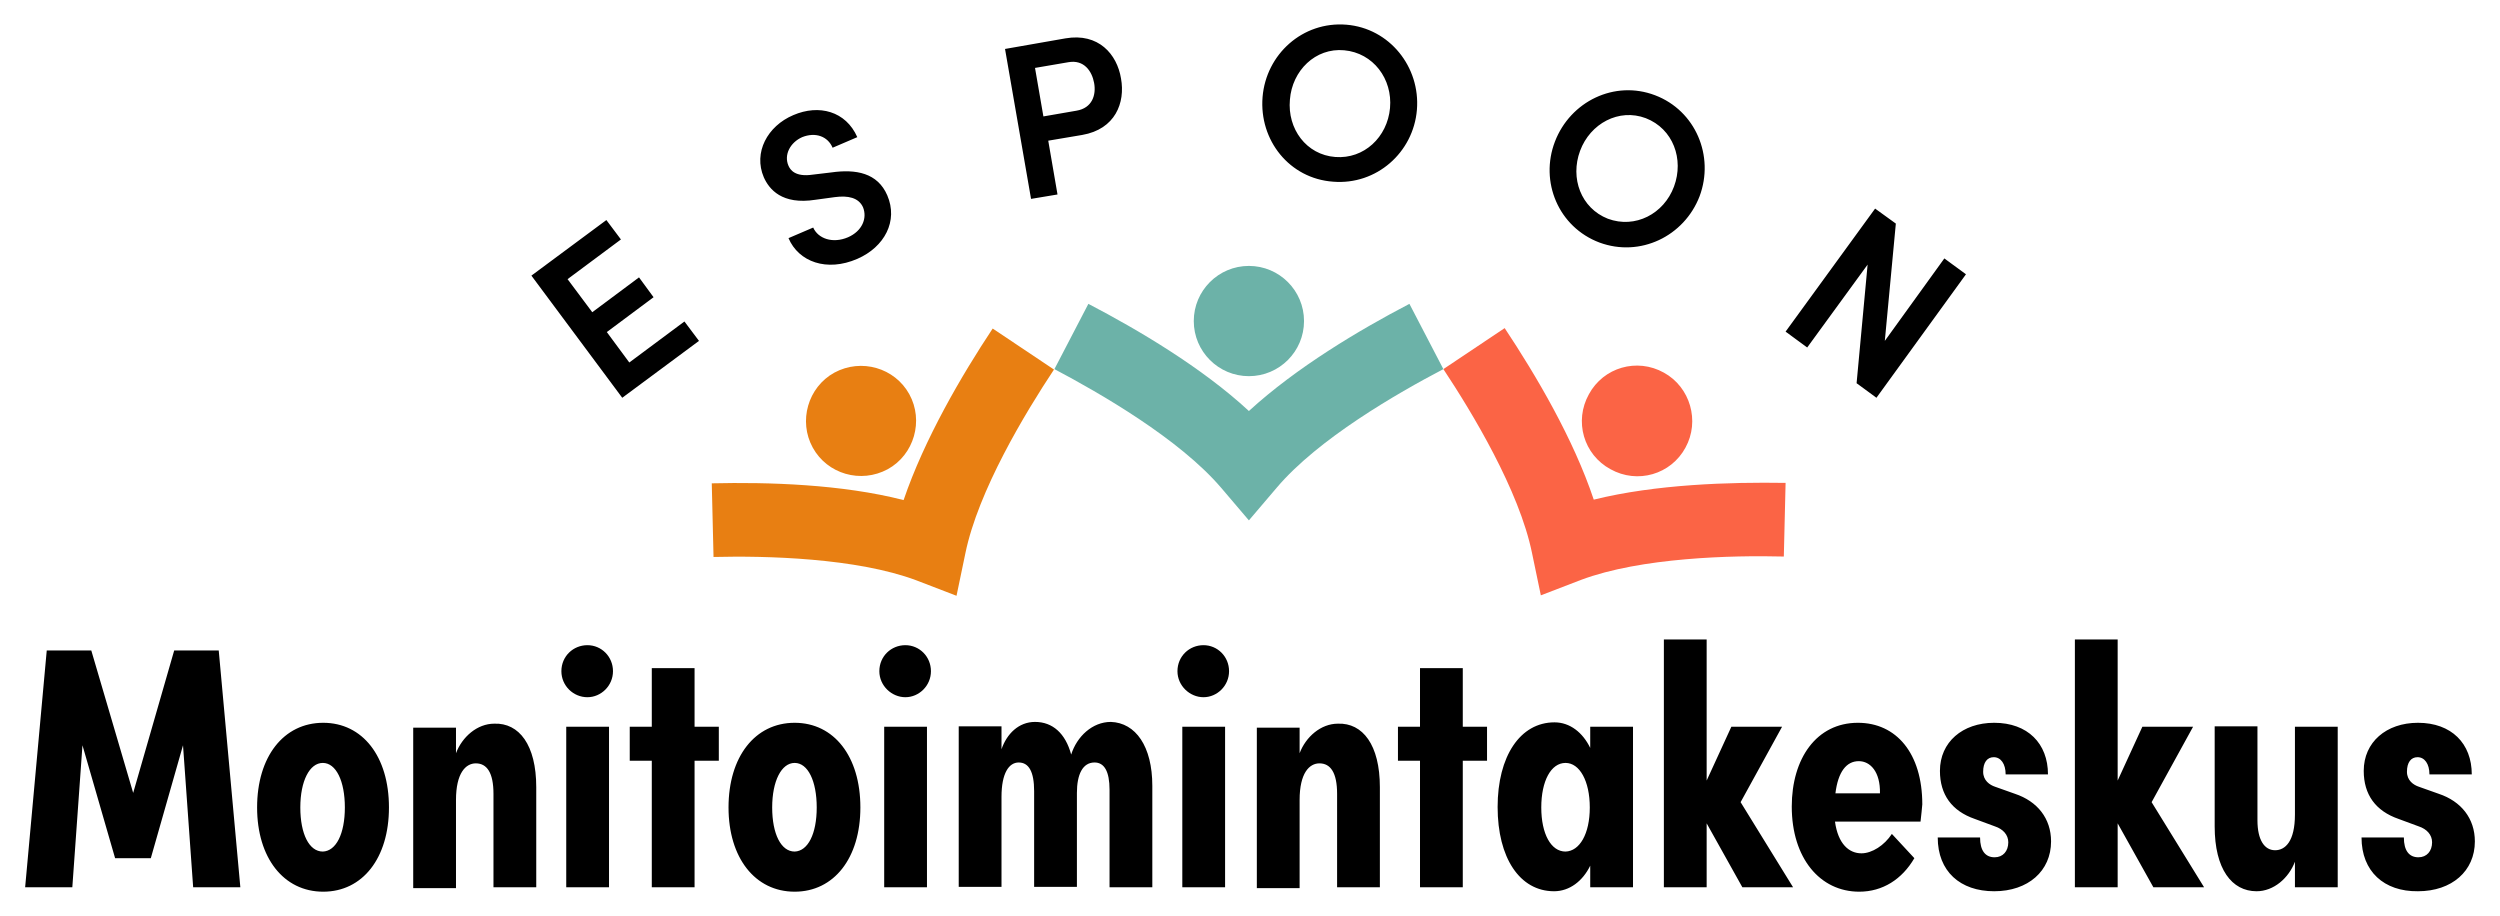
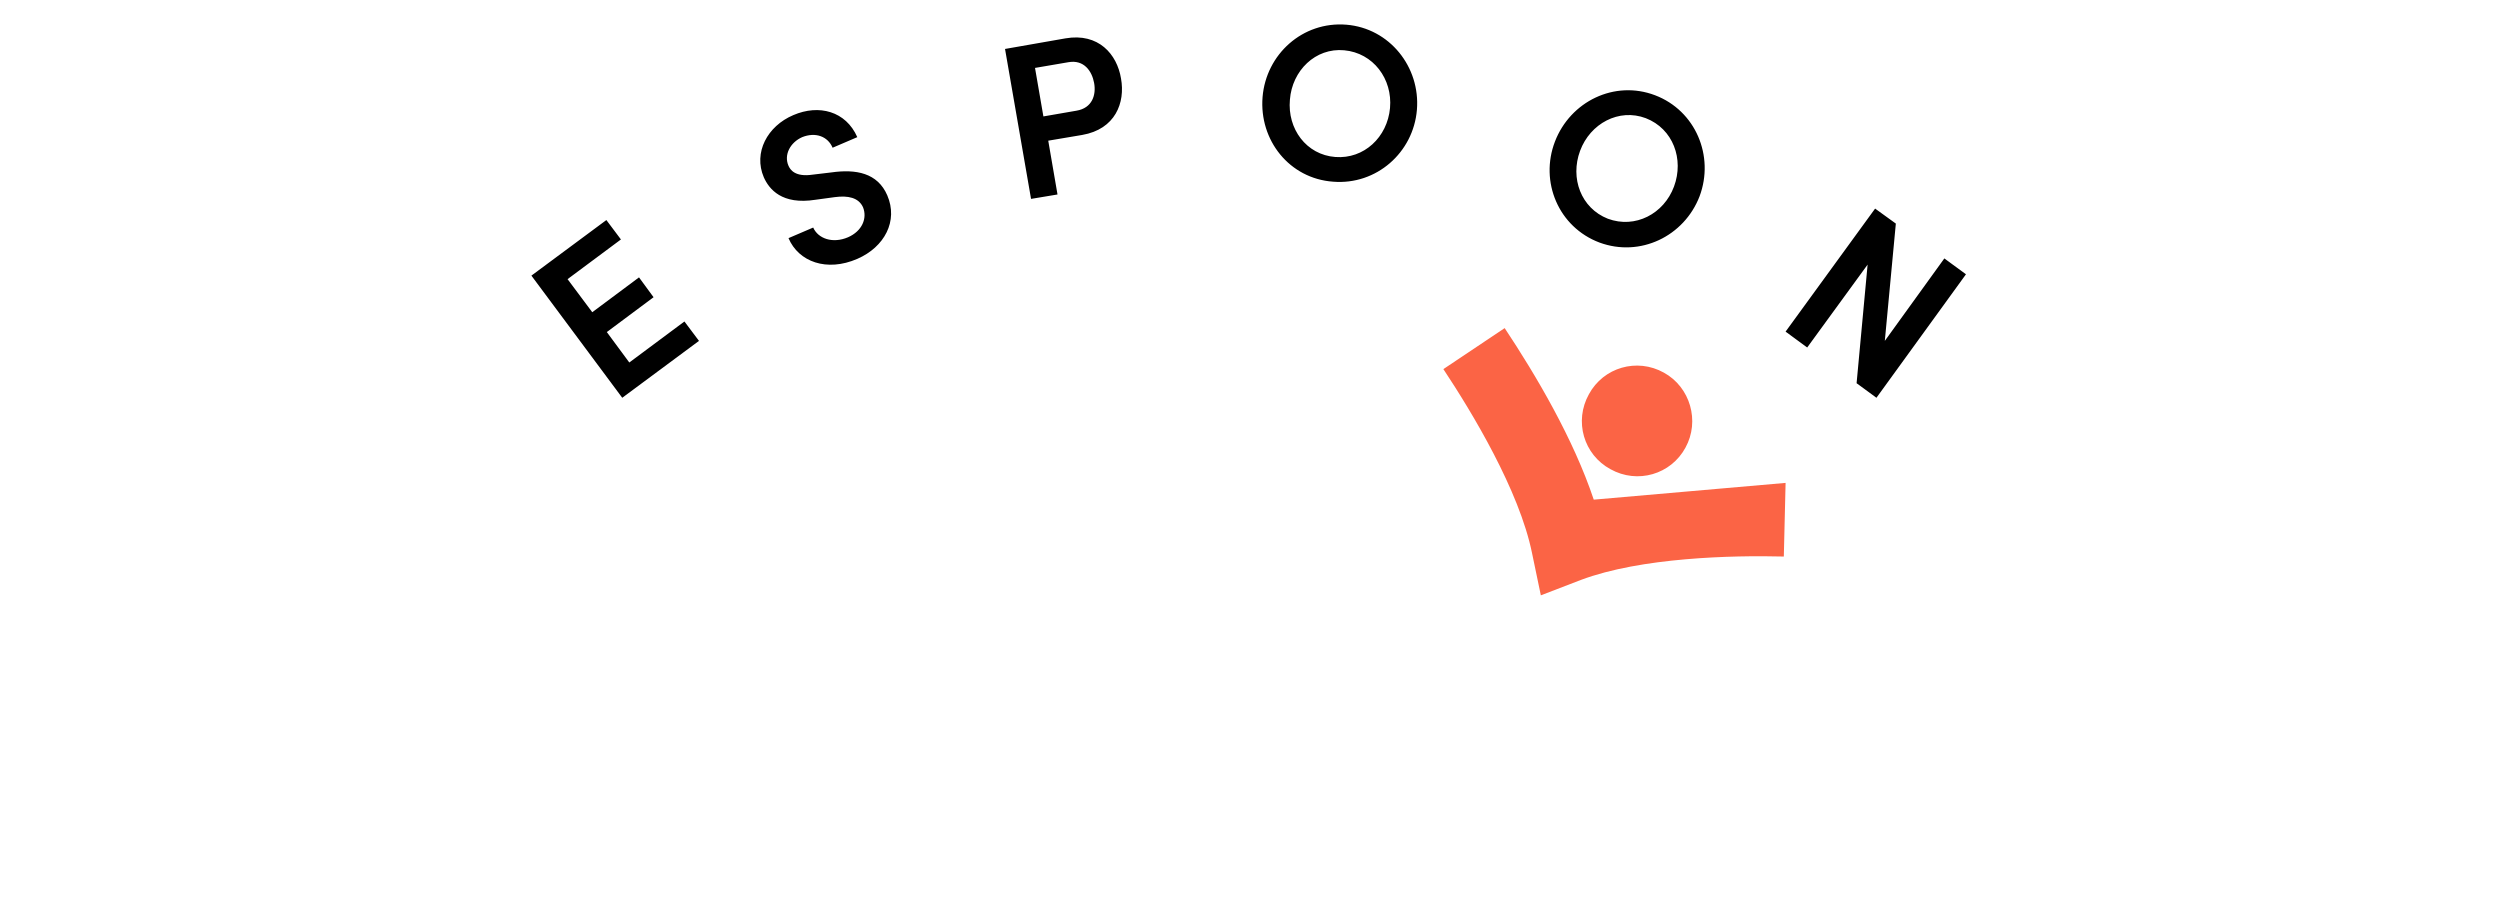
<svg xmlns="http://www.w3.org/2000/svg" version="1.1" id="Layer_1" x="0px" y="0px" viewBox="0 0 566.9 207.8" style="enable-background:new 0 0 566.9 207.8;" xml:space="preserve">
  <style type="text/css">
	.st0{fill:#FB6445;}
	.st1{fill:#6CB2A8;}
	.st2{fill:#E87F12;}
</style>
  <g>
-     <path d="M54.5,201.2H43.8L41.5,169l-7.3,25.6h-8.1L18.7,169l-2.3,32.2H5.7l4.9-53.7h10.1l9.5,32.3l9.3-32.3h10.1L54.5,201.2z    M58.3,183.1c0-11.5,6-19.2,15-19.2c8.9,0,14.9,7.6,14.9,19.2c0,11.5-6,19.1-14.9,19.1C64.3,202.2,58.3,194.5,58.3,183.1z    M78.2,183.1c0-6-2-10.1-5-10.1c-3,0-5.1,4.1-5.1,10.1s2,10,5.1,10C76.2,193,78.2,189.1,78.2,183.1z M121.6,178.5v22.7h-9.7V180   c0-4.8-1.5-6.9-4-6.9c-2.3,0-4.5,2.2-4.5,8.3v20h-9.7v-36.4h9.7v5.8c1.4-3.7,4.8-6.7,8.7-6.7C117.7,163.9,121.6,168.9,121.6,178.5z    M127.3,152.2c0-3.4,2.7-5.9,5.9-5.9c3.2,0,5.8,2.6,5.8,5.9c0,3.3-2.7,5.9-5.8,5.9C130,158.1,127.3,155.5,127.3,152.2z    M128.4,201.2v-36.4h9.7v36.4H128.4z M163,164.8v7.7h-5.5v28.7h-9.7v-28.7h-5v-7.7h5v-13.3h9.7v13.3H163z M165.2,183.1   c0-11.5,6-19.2,15-19.2c8.9,0,14.9,7.6,14.9,19.2c0,11.5-6,19.1-14.9,19.1C171.2,202.2,165.2,194.5,165.2,183.1z M185.2,183.1   c0-6-2-10.1-5-10.1c-3,0-5.1,4.1-5.1,10.1s2,10,5.1,10C183.2,193,185.2,189.1,185.2,183.1z M199.4,152.2c0-3.4,2.7-5.9,5.9-5.9   c3.2,0,5.8,2.6,5.8,5.9c0,3.3-2.7,5.9-5.8,5.9C202.2,158.1,199.4,155.5,199.4,152.2z M200.5,201.2v-36.4h9.7v36.4H200.5z    M261.3,178.2v23h-9.7v-22.1c0-4.2-1.2-6.2-3.4-6.2c-2.7,0-4,2.7-4,6.9v21.3h-9.7v-21.7c0-4.4-1.2-6.5-3.5-6.5   c-2.2,0-3.9,2.4-3.9,7.8v20.4h-9.7v-36.4h9.7v5.2c1.2-3.5,3.9-6.2,7.6-6.2c4,0,6.9,2.6,8.2,7.4c1.3-4.1,4.8-7.4,9-7.4   C257.5,163.9,261.3,169.2,261.3,178.2z M267,152.2c0-3.4,2.7-5.9,5.9-5.9s5.8,2.6,5.8,5.9c0,3.3-2.7,5.9-5.8,5.9   S267,155.5,267,152.2z M268.1,201.2v-36.4h9.7v36.4H268.1z M312.9,178.5v22.7h-9.7V180c0-4.8-1.5-6.9-4-6.9c-2.3,0-4.5,2.2-4.5,8.3   v20h-9.7v-36.4h9.7v5.8c1.4-3.7,4.8-6.7,8.7-6.7C309,163.9,312.9,168.9,312.9,178.5z M337.2,164.8v7.7h-5.5v28.7H322v-28.7h-5v-7.7   h5v-13.3h9.7v13.3H337.2z M360.6,164.8h9.7v36.4h-9.7v-4.9c-1.7,3.5-4.7,5.8-8.2,5.8c-7.8,0-12.8-7.6-12.8-19.1   c0-11.5,5.1-19.2,12.9-19.2c3.5,0,6.4,2.3,8.1,5.8V164.8z M360.5,183.1c0-6-2.3-10.1-5.5-10.1c-3.3,0-5.5,4.1-5.5,10.1   s2.2,10,5.5,10C358.2,193,360.5,189.1,360.5,183.1z M406.6,201.2h-11.5l-8.1-14.5v14.5h-9.7V145h9.7v32l5.6-12.2h11.5l-9.4,17.1   L406.6,201.2z M435.5,186.3h-19.4c0.7,5.1,3.2,7.2,6,7.2c2.4,0,5.2-1.8,6.9-4.4l5.1,5.5c-2.8,4.8-7.2,7.6-12.5,7.6   c-8.9,0-15.3-7.6-15.3-19.3c0-10.9,5.6-19,15-19c8.7,0,14.6,6.9,14.6,18.5C435.8,183.3,435.7,184.8,435.5,186.3z M426.3,179.9   c0.1-4.9-2.2-7.3-4.8-7.3c-2.8,0-4.7,2.4-5.3,7.3H426.3z M439.4,189.9h9.6c0,3,1.2,4.5,3.3,4.5c1.9,0,3.1-1.4,3.1-3.4   c0-1.7-1.2-3-3-3.6l-4.6-1.7c-5.2-1.8-7.9-5.5-7.9-10.9c0-6.5,5.1-10.9,12.3-10.9c7.6,0,12.2,4.7,12.2,11.7h-9.6   c0-2.4-1.1-3.9-2.7-3.9c-1.5,0-2.4,1.2-2.4,3.3c0,2,1.5,3,2.7,3.4l4.5,1.6c5.1,1.7,8.2,5.6,8.2,10.8c0,6.7-5.2,11.3-12.9,11.3   S439.4,197.6,439.4,189.9z M499.8,201.2h-11.5l-8.1-14.5v14.5h-9.7V145h9.7v32l5.6-12.2h11.5l-9.4,17.1L499.8,201.2z M520.4,164.8   h9.7v36.4h-9.7v-5.8c-1.4,3.7-4.8,6.7-8.7,6.7c-5.6,0-9.5-5-9.5-14.7v-22.7h9.7v21.3c0,4.5,1.6,6.8,4,6.8c2.3,0,4.5-2,4.5-8.1   V164.8z M535.5,189.9h9.6c0,3,1.2,4.5,3.3,4.5c1.9,0,3.1-1.4,3.1-3.4c0-1.7-1.2-3-3-3.6l-4.6-1.7c-5.2-1.8-7.9-5.5-7.9-10.9   c0-6.5,5.1-10.9,12.3-10.9c7.6,0,12.2,4.7,12.2,11.7h-9.6c0-2.4-1.1-3.9-2.7-3.9c-1.5,0-2.4,1.2-2.4,3.3c0,2,1.5,3,2.7,3.4l4.5,1.6   c5.1,1.7,8.2,5.6,8.2,10.8c0,6.7-5.2,11.3-12.9,11.3C540.6,202.2,535.5,197.6,535.5,189.9z" />
-     <path class="st0" d="M382.2,101.5c-3.3,6.1-10.9,8.3-17,4.9c-6.1-3.3-8.3-10.9-4.9-17c3.3-6.1,10.9-8.3,17-4.9   C383.3,87.8,385.5,95.5,382.2,101.5z M361.4,113.3c-4.6-13.8-13.1-28.2-20.2-38.9l-13.9,9.3c6.5,9.8,17.2,27.5,20.1,41.7l2,9.6   l9.1-3.5c13.6-5.1,34.3-5.6,46-5.3c0,0,0,0,0,0l0.4-16.7C392.2,109.3,375.5,109.8,361.4,113.3z" />
-     <path class="st1" d="M295.7,72.8c0,6.9-5.6,12.5-12.5,12.5c-6.9,0-12.5-5.6-12.5-12.5s5.6-12.5,12.5-12.5   C290.1,60.3,295.7,65.9,295.7,72.8z M283.2,93.2c-10.7-9.9-25.1-18.4-36.4-24.3l-7.7,14.8c10.4,5.5,28.3,15.8,37.8,26.9l6.3,7.4   l6.3-7.4c9.4-11.1,27.3-21.4,37.8-26.9c0,0,0,0,0,0l-7.7-14.8C308.3,74.8,294,83.3,283.2,93.2z" />
-     <path class="st2" d="M189.2,84.5c6.1-3.3,13.7-1.1,17,4.9s1.1,13.7-4.9,17c-6.1,3.3-13.7,1.1-17-4.9   C181,95.5,183.2,87.8,189.2,84.5z M161.4,109.6l0.4,16.7c0,0,0,0,0,0c11.8-0.3,32.4,0.2,46,5.3l9.1,3.5l2-9.6   c2.9-14.2,13.6-31.9,20.1-41.7l-13.9-9.3c-7.1,10.7-15.5,25.1-20.2,38.9C190.9,109.8,174.2,109.3,161.4,109.6z" />
+     <path class="st0" d="M382.2,101.5c-3.3,6.1-10.9,8.3-17,4.9c-6.1-3.3-8.3-10.9-4.9-17c3.3-6.1,10.9-8.3,17-4.9   C383.3,87.8,385.5,95.5,382.2,101.5z M361.4,113.3c-4.6-13.8-13.1-28.2-20.2-38.9l-13.9,9.3c6.5,9.8,17.2,27.5,20.1,41.7l2,9.6   l9.1-3.5c13.6-5.1,34.3-5.6,46-5.3c0,0,0,0,0,0l0.4-16.7z" />
    <path d="M142.7,82.2l12.5-9.3l3.3,4.4l-17.4,12.9l-20.6-27.7l17-12.6l3.3,4.4l-12.1,9l5.6,7.5l10.6-7.9l3.3,4.5l-10.6,7.9   L142.7,82.2z M178.8,54l5.6-2.4c1.1,2.5,4.4,3.7,7.9,2.2c3.2-1.4,4.4-4.3,3.4-6.8c-1-2.2-3.4-2.7-6.4-2.3l-4.4,0.6   c-7.6,1.2-10.5-2.4-11.7-5.1c-2.4-5.6,0.8-11.6,6.7-14.1c5.8-2.5,11.9-0.9,14.5,5l-5.6,2.4c-1.1-2.6-3.9-3.6-6.9-2.4   c-2.7,1.2-4.2,4-3.1,6.5c0.4,0.9,1.5,2.6,5.5,2l4.2-0.5c5.6-0.8,10.5,0.1,12.7,5.2c2.5,5.8-0.6,11.7-6.8,14.4   C187.5,61.7,181.1,59.4,178.8,54z M241.6,8.7c7.5-1.3,11.7,3.6,12.6,9.1c1,5.5-1.3,11.5-8.8,12.8l-7.7,1.3l2.1,12.2l-6,1l-5.9-34   L241.6,8.7z M244.1,25.1c3.6-0.6,4.5-3.6,4-6.3c-0.5-2.7-2.3-5.3-5.8-4.7l-7.6,1.3l1.9,11L244.1,25.1z M286.3,22   c0.8-9.7,9.1-17.2,19-16.4c9.8,0.8,16.8,9.6,16,19.3c-0.8,9.7-9.2,17.1-19,16.3C292.4,40.5,285.5,31.8,286.3,22z M315.2,24.5   c0.6-6.6-3.8-12.5-10.4-13.1c-6.5-0.6-11.8,4.6-12.3,11.2c-0.6,6.6,3.7,12.5,10.3,13C309.3,36.1,314.6,31.1,315.2,24.5z    M352.6,32.1c3.5-9.1,13.5-14,22.7-10.5c9.2,3.5,13.5,13.8,10.1,22.9c-3.5,9.1-13.5,13.9-22.7,10.5   C353.4,51.5,349.1,41.2,352.6,32.1z M379.6,42.3c2.3-6.2-0.2-13.1-6.4-15.5c-6.1-2.3-12.6,1.2-14.9,7.4s0.2,13,6.3,15.4   C370.8,51.9,377.3,48.5,379.6,42.3z M440.9,58.6l4.9,3.6l-20.3,28l-4.5-3.3l2.5-26.9l-13.7,18.8l-4.9-3.6l20.3-27.9l4.7,3.4   l-2.5,26.6L440.9,58.6z" />
  </g>
</svg>